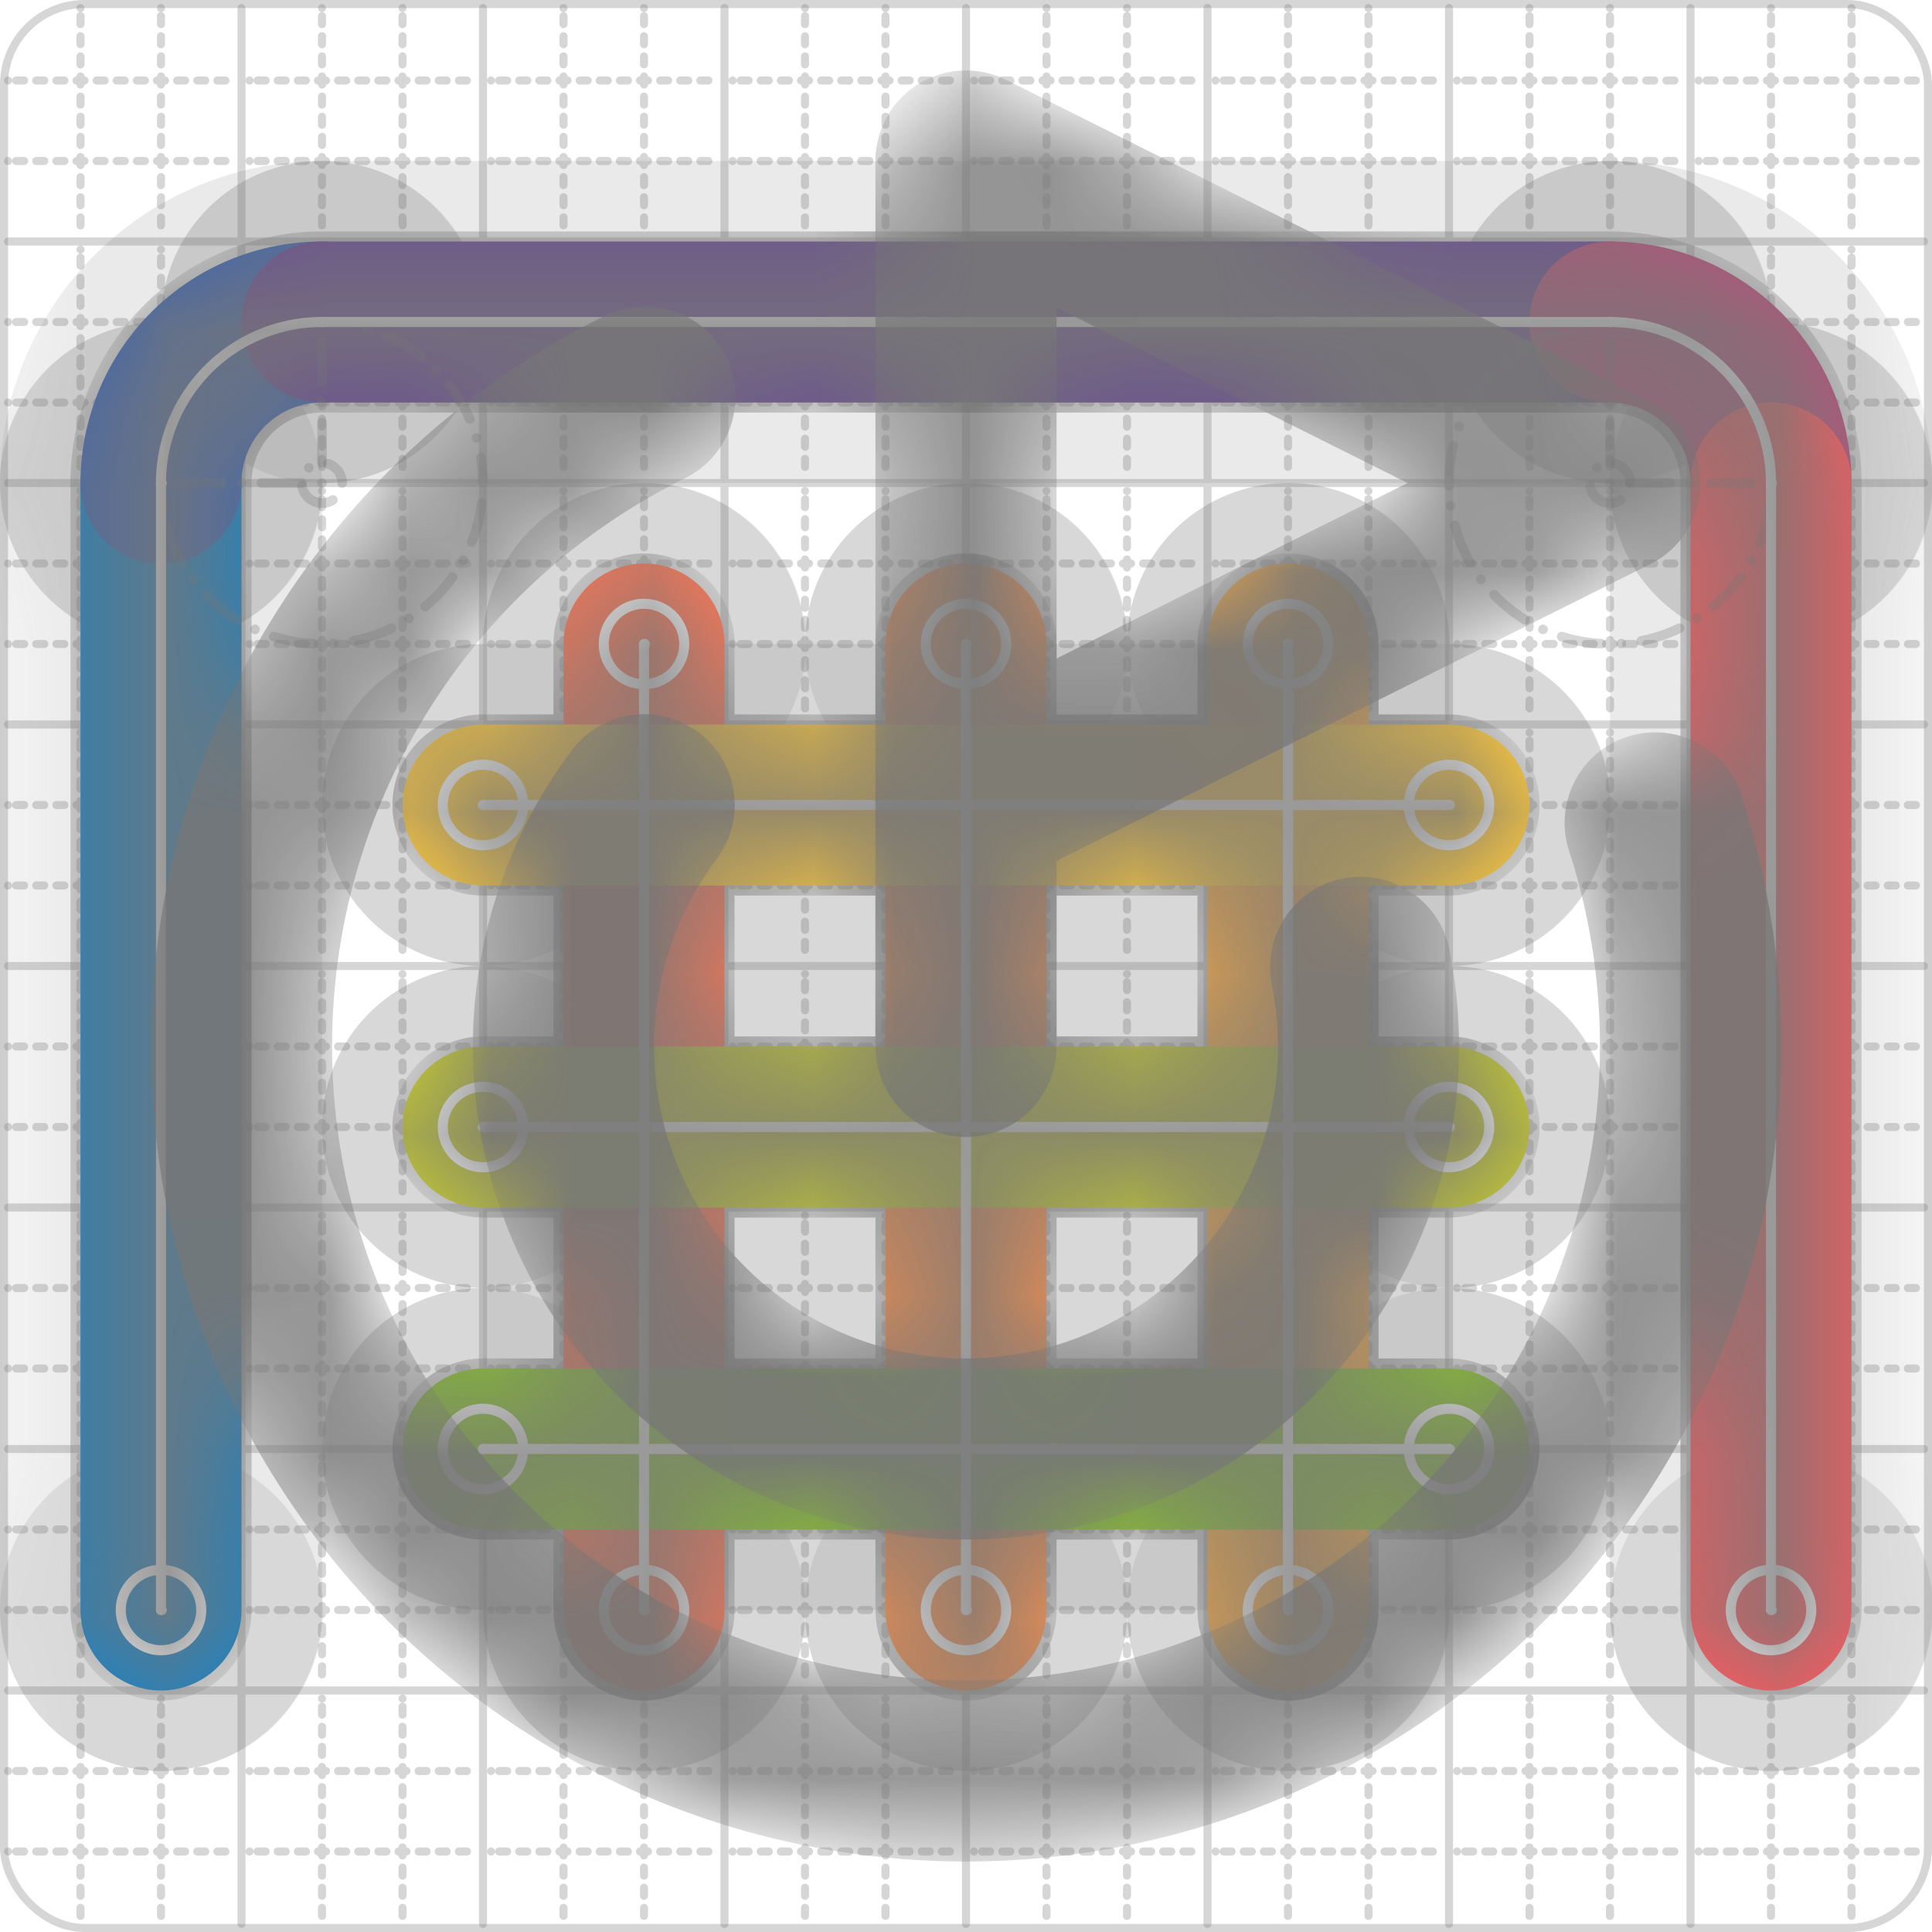
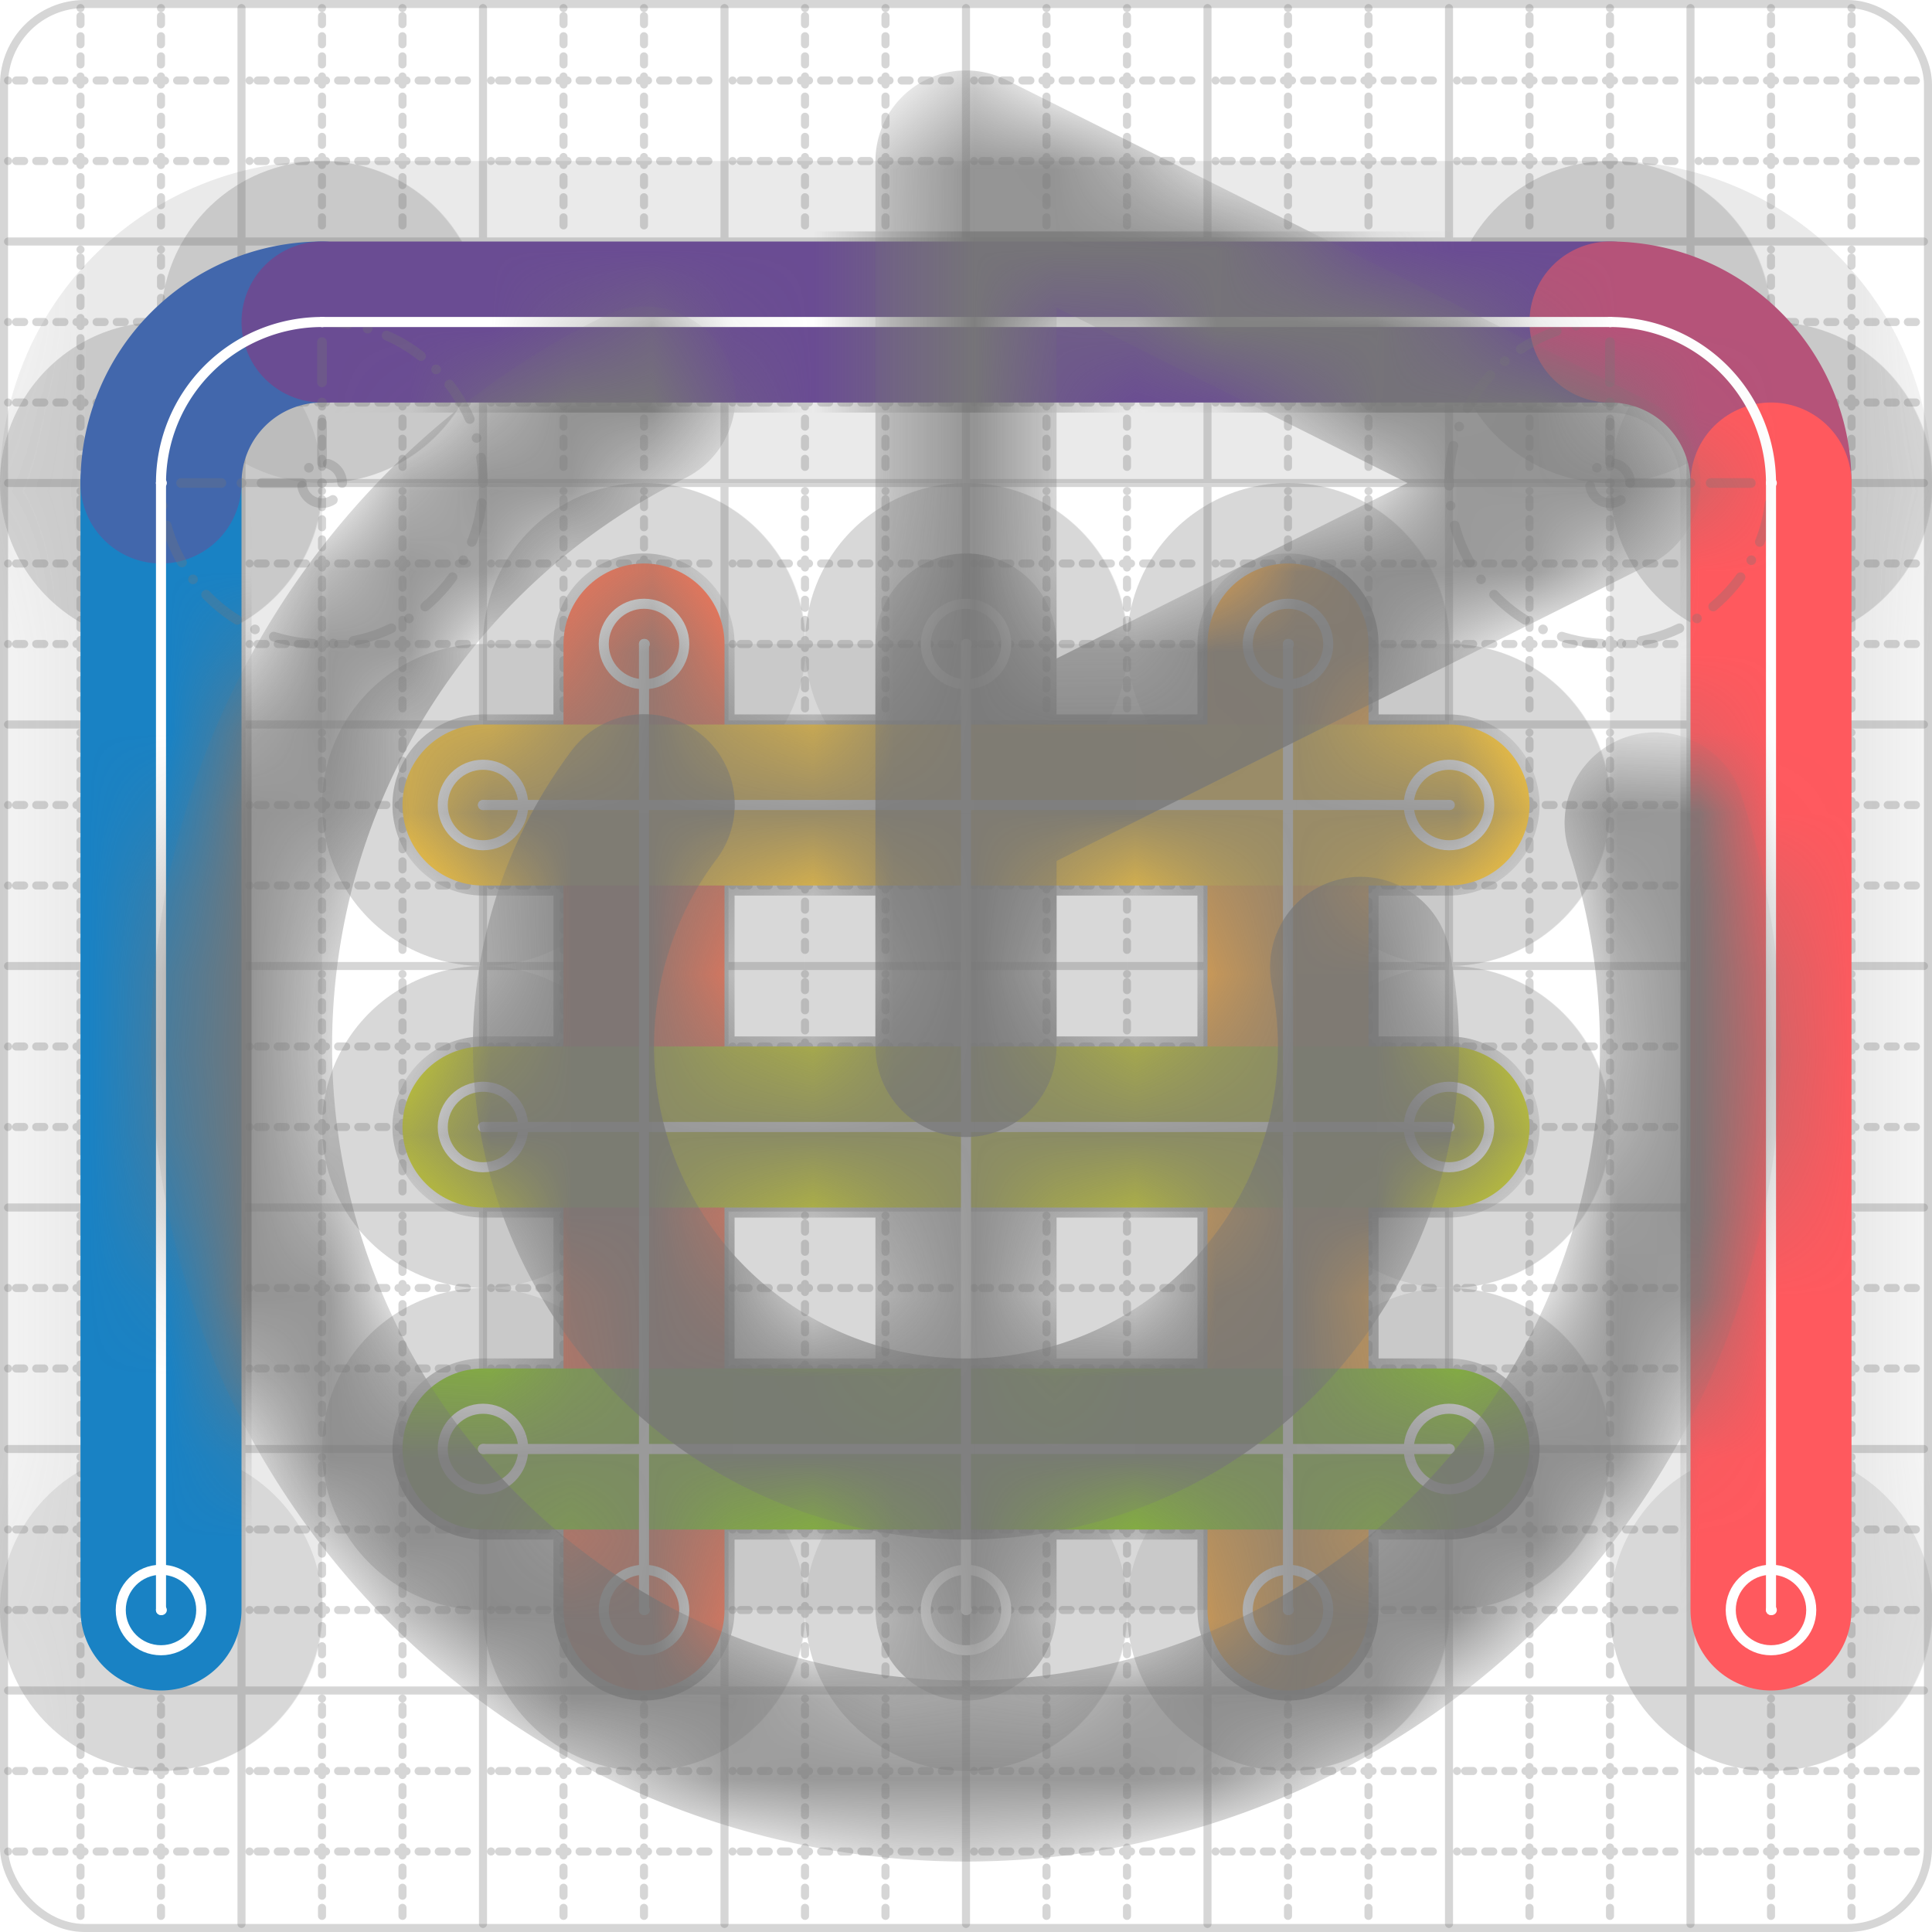
<svg xmlns="http://www.w3.org/2000/svg" width="24" height="24" viewBox="0 0 24 24" fill="none" stroke="currentColor" stroke-width="2" stroke-linecap="round" stroke-linejoin="round">
  <style>
  @media screen and (prefers-color-scheme: light) {
    .svg-preview-grid-rect { fill: none }
  }
  @media screen and (prefers-color-scheme: dark) {
    .svg-preview-grid-rect { fill: none }
    .svg
    .svg-preview-grid-group,
    .svg-preview-radii-group,
    .svg-preview-shadow-mask-group,
    .svg-preview-shadow-group {
      stroke: #fff;
    }
  }
</style>
  <g class="svg-preview-grid-group" stroke-linecap="butt" stroke-width="0.1" stroke="#777" stroke-opacity="0.3">
    <rect class="svg-preview-grid-rect" width="23.9" height="23.9" x="0.05" y="0.05" rx="1" fill="#fff" />
    <path stroke-dasharray="0 0.1 0.1 0.15 0.1 0.15 0.1 0.15 0.1 0.15 0.1 0.15 0.1 0.15 0.1 0.15 0.1 0.15 0.1 0.15 0.1 0.15 0.1 0.15 0 0.15" stroke-width="0.1" d="M0.1 1h23.8M1 0.1v23.8M0.1 2h23.8M2 0.1v23.8M0.1 4h23.8M4 0.1v23.8M0.1 5h23.8M5 0.1v23.8M0.1 7h23.8M7 0.1v23.8M0.1 8h23.8M8 0.1v23.8M0.1 10h23.8M10 0.1v23.8M0.1 11h23.8M11 0.1v23.8M0.1 13h23.8M13 0.1v23.8M0.1 14h23.8M14 0.1v23.8M0.1 16h23.8M16 0.1v23.8M0.1 17h23.8M17 0.1v23.8M0.1 19h23.8M19 0.1v23.8M0.1 20h23.8M20 0.1v23.8M0.1 22h23.8M22 0.1v23.8M0.1 23h23.8M23 0.1v23.8" />
    <path d="M0.1 3h23.8M3 0.1v23.8M0.1 6h23.8M6 0.1v23.8M0.1 9h23.8M9 0.1v23.8M0.1 12h23.8M12 0.1v23.8M0.1 15h23.8M15 0.1v23.8M0.1 18h23.8M18 0.1v23.8M0.1 21h23.8M21 0.1v23.8" />
  </g>
  <g class="svg-preview-shadow-mask-group" stroke-width="4" stroke="#777" stroke-opacity="0.15">
    <mask id="svg-preview-shadow-mask-0" maskUnits="userSpaceOnUse" stroke-opacity="1" stroke-width="4" stroke="#000">
      <rect x="0" y="0" width="24" height="24" fill="#fff" stroke="none" rx="1" />
      <path d="M2 20h.01M2 6h.01M4 4h.01M20 4h.01M22 6h.01M22 20h.01" />
    </mask>
    <mask id="svg-preview-shadow-mask-1" maskUnits="userSpaceOnUse" stroke-opacity="1" stroke-width="4" stroke="#000">
      <rect x="0" y="0" width="24" height="24" fill="#fff" stroke="none" rx="1" />
      <path d="M8 8h.01M8 20h.01" />
    </mask>
    <mask id="svg-preview-shadow-mask-2" maskUnits="userSpaceOnUse" stroke-opacity="1" stroke-width="4" stroke="#000">
      <rect x="0" y="0" width="24" height="24" fill="#fff" stroke="none" rx="1" />
      <path d="M12 8h.01M12 20h.01" />
    </mask>
    <mask id="svg-preview-shadow-mask-3" maskUnits="userSpaceOnUse" stroke-opacity="1" stroke-width="4" stroke="#000">
      <rect x="0" y="0" width="24" height="24" fill="#fff" stroke="none" rx="1" />
-       <path d="M16 8h.01M16 20h.01" />
    </mask>
    <mask id="svg-preview-shadow-mask-4" maskUnits="userSpaceOnUse" stroke-opacity="1" stroke-width="4" stroke="#000">
      <rect x="0" y="0" width="24" height="24" fill="#fff" stroke="none" rx="1" />
-       <path d="M6 10h.01M18 10h.01" />
+       <path d="M6 10M18 10h.01" />
    </mask>
    <mask id="svg-preview-shadow-mask-5" maskUnits="userSpaceOnUse" stroke-opacity="1" stroke-width="4" stroke="#000">
      <rect x="0" y="0" width="24" height="24" fill="#fff" stroke="none" rx="1" />
      <path d="M6 14h.01M18 14h.01" />
    </mask>
    <mask id="svg-preview-shadow-mask-6" maskUnits="userSpaceOnUse" stroke-opacity="1" stroke-width="4" stroke="#000">
      <rect x="0" y="0" width="24" height="24" fill="#fff" stroke="none" rx="1" />
      <path d="M6 18h.01M18 18h.01" />
    </mask>
  </g>
  <g class="svg-preview-shadow-group" stroke-width="4" stroke="#777" stroke-opacity="0.15">
    <path mask="url(#svg-preview-shadow-mask-0)" d="M 2 20 L 2 6" />
    <path mask="url(#svg-preview-shadow-mask-0)" d="M 2 6 A2 2 0 0 1 4 4" />
    <path mask="url(#svg-preview-shadow-mask-0)" d="M 4 4 L 20 4" />
    <path mask="url(#svg-preview-shadow-mask-0)" d="M 20 4 A2 2 0 0 1 22 6" />
    <path mask="url(#svg-preview-shadow-mask-0)" d="M 22 6 L 22 20" />
    <path mask="url(#svg-preview-shadow-mask-1)" d="M 8 8 L 8 20" />
    <path mask="url(#svg-preview-shadow-mask-2)" d="M 12 8 L 12 20" />
    <path mask="url(#svg-preview-shadow-mask-3)" d="M 16 8 L 16 20" />
    <path mask="url(#svg-preview-shadow-mask-4)" d="M 6 10 L 18 10" />
    <path mask="url(#svg-preview-shadow-mask-5)" d="M 6 14 L 18 14" />
    <path mask="url(#svg-preview-shadow-mask-6)" d="M 6 18 L 18 18" />
    <path d="M2 20h.01M2 6h.01M4 4h.01M20 4h.01M22 6h.01M22 20h.01M8 8h.01M8 20h.01M12 8h.01M12 20h.01M16 8h.01M16 20h.01M6 10h.01M18 10h.01M6 14h.01M18 14h.01M6 18h.01M18 18h.01" />
  </g>
  <g class="svg-preview-handles-group" stroke-width="0.12" stroke="#777" stroke-opacity="0.6" />
  <g class="svg-preview-colored-path-group">
    <path d="M 2 20 L 2 6" stroke="#1982c4" />
    <path d="M 2 6 A2 2 0 0 1 4 4" stroke="#4267AC" />
    <path d="M 4 4 L 20 4" stroke="#6a4c93" />
    <path d="M 20 4 A2 2 0 0 1 22 6" stroke="#B55379" />
    <path d="M 22 6 L 22 20" stroke="#FF595E" />
    <path d="M 8 8 L 8 20" stroke="#FF7655" />
-     <path d="M 12 8 L 12 20" stroke="#ff924c" />
    <path d="M 16 8 L 16 20" stroke="#FFAE43" />
    <path d="M 6 10 L 18 10" stroke="#ffca3a" />
    <path d="M 6 14 L 18 14" stroke="#C5CA30" />
    <path d="M 6 18 L 18 18" stroke="#8ac926" />
  </g>
  <g class="svg-preview-radii-group" stroke-width="0.12" stroke-dasharray="0 0.25 0.25" stroke="#777" stroke-opacity="0.3">
    <path d="M2 6 4 6 4 4" />
    <circle cy="6" cx="4" r="0.25" stroke-dasharray="0" />
    <circle cy="6" cx="4" r="2" />
    <path d="M20 4 20 6 22 6" />
    <circle cy="6" cx="20" r="0.25" stroke-dasharray="0" />
    <circle cy="6" cx="20" r="2" />
  </g>
  <g class="svg-preview-control-path-marker-mask-group" stroke-width="1" stroke="#000">
    <mask id="svg-preview-control-path-marker-mask-0" maskUnits="userSpaceOnUse">
      <rect x="0" y="0" width="24" height="24" fill="#fff" stroke="none" rx="1" />
      <path d="M2 20h.01" />
      <path d="M2 6h.01" />
    </mask>
    <mask id="svg-preview-control-path-marker-mask-1" maskUnits="userSpaceOnUse">
      <rect x="0" y="0" width="24" height="24" fill="#fff" stroke="none" rx="1" />
      <path d="M2 6h.01" />
      <path d="M4 4h.01" />
    </mask>
    <mask id="svg-preview-control-path-marker-mask-2" maskUnits="userSpaceOnUse">
      <rect x="0" y="0" width="24" height="24" fill="#fff" stroke="none" rx="1" />
      <path d="M4 4h.01" />
      <path d="M20 4h.01" />
    </mask>
    <mask id="svg-preview-control-path-marker-mask-3" maskUnits="userSpaceOnUse">
      <rect x="0" y="0" width="24" height="24" fill="#fff" stroke="none" rx="1" />
      <path d="M20 4h.01" />
      <path d="M22 6h.01" />
    </mask>
    <mask id="svg-preview-control-path-marker-mask-4" maskUnits="userSpaceOnUse">
      <rect x="0" y="0" width="24" height="24" fill="#fff" stroke="none" rx="1" />
      <path d="M22 6h.01" />
      <path d="M22 20h.01" />
    </mask>
    <mask id="svg-preview-control-path-marker-mask-5" maskUnits="userSpaceOnUse">
      <rect x="0" y="0" width="24" height="24" fill="#fff" stroke="none" rx="1" />
      <path d="M8 8h.01" />
      <path d="M8 20h.01" />
    </mask>
    <mask id="svg-preview-control-path-marker-mask-6" maskUnits="userSpaceOnUse">
      <rect x="0" y="0" width="24" height="24" fill="#fff" stroke="none" rx="1" />
      <path d="M12 8h.01" />
      <path d="M12 20h.01" />
    </mask>
    <mask id="svg-preview-control-path-marker-mask-7" maskUnits="userSpaceOnUse">
      <rect x="0" y="0" width="24" height="24" fill="#fff" stroke="none" rx="1" />
      <path d="M16 8h.01" />
      <path d="M16 20h.01" />
    </mask>
    <mask id="svg-preview-control-path-marker-mask-8" maskUnits="userSpaceOnUse">
      <rect x="0" y="0" width="24" height="24" fill="#fff" stroke="none" rx="1" />
      <path d="M6 10h.01" />
      <path d="M18 10h.01" />
    </mask>
    <mask id="svg-preview-control-path-marker-mask-9" maskUnits="userSpaceOnUse">
      <rect x="0" y="0" width="24" height="24" fill="#fff" stroke="none" rx="1" />
      <path d="M6 14h.01" />
      <path d="M18 14h.01" />
    </mask>
    <mask id="svg-preview-control-path-marker-mask-10" maskUnits="userSpaceOnUse">
      <rect x="0" y="0" width="24" height="24" fill="#fff" stroke="none" rx="1" />
      <path d="M6 18h.01" />
      <path d="M18 18h.01" />
    </mask>
  </g>
  <g class="svg-preview-control-path-group" stroke="#fff" stroke-width="0.125">
    <path mask="url(#svg-preview-control-path-marker-mask-0)" d="M 2 20 L 2 6" />
    <path mask="url(#svg-preview-control-path-marker-mask-1)" d="M 2 6 A2 2 0 0 1 4 4" />
    <path mask="url(#svg-preview-control-path-marker-mask-2)" d="M 4 4 L 20 4" />
    <path mask="url(#svg-preview-control-path-marker-mask-3)" d="M 20 4 A2 2 0 0 1 22 6" />
    <path mask="url(#svg-preview-control-path-marker-mask-4)" d="M 22 6 L 22 20" />
    <path mask="url(#svg-preview-control-path-marker-mask-5)" d="M 8 8 L 8 20" />
    <path mask="url(#svg-preview-control-path-marker-mask-6)" d="M 12 8 L 12 20" />
    <path mask="url(#svg-preview-control-path-marker-mask-7)" d="M 16 8 L 16 20" />
    <path mask="url(#svg-preview-control-path-marker-mask-8)" d="M 6 10 L 18 10" />
    <path mask="url(#svg-preview-control-path-marker-mask-9)" d="M 6 14 L 18 14" />
    <path mask="url(#svg-preview-control-path-marker-mask-10)" d="M 6 18 L 18 18" />
  </g>
  <g class="svg-preview-control-path-marker-group" stroke="#fff" stroke-width="0.125">
    <path d="M2 20h.01M2 6h.01M2 6h.01M4 4h.01M4 4h.01M20 4h.01M20 4h.01M22 6h.01M22 6h.01M22 20h.01M8 8h.01M8 20h.01M12 8h.01M12 20h.01M16 8h.01M16 20h.01M6 10h.01M18 10h.01M6 14h.01M18 14h.01M6 18h.01M18 18h.01" />
    <circle cx="2" cy="20" r="0.5" />
    <circle cx="22" cy="20" r="0.5" />
    <circle cx="8" cy="8" r="0.5" />
    <circle cx="8" cy="20" r="0.5" />
    <circle cx="12" cy="8" r="0.5" />
    <circle cx="12" cy="20" r="0.5" />
    <circle cx="16" cy="8" r="0.5" />
    <circle cx="16" cy="20" r="0.5" />
    <circle cx="6" cy="10" r="0.5" />
    <circle cx="18" cy="10" r="0.5" />
    <circle cx="6" cy="14" r="0.5" />
    <circle cx="18" cy="14" r="0.5" />
    <circle cx="6" cy="18" r="0.5" />
    <circle cx="18" cy="18" r="0.5" />
  </g>
  <g class="svg-preview-handles-group" stroke-width="0.12" stroke="#FFF" stroke-opacity="0.3" />
  <defs>
    <pattern id="pattern-:Rp:" width=".1" height=".1" patternUnits="userSpaceOnUse" patternTransform="rotate(45 50 50)">
      <line stroke="#777" stroke-width="0.1" y2="1" />
      <line stroke="#777" stroke-width="0.1" y2="1" />
    </pattern>
  </defs>
  <mask id="svg-preview-backdrop-mask-:Rp:" maskUnits="userSpaceOnUse">
    <g stroke="#fff">
      <path d="M12 13V2l8 4-8 4" />
      <path d="M20.561 10.222a9 9 0 1 1-12.55-5.29" />
      <path d="M8.002 9.997a5 5 0 1 0 8.9 2.02" />
    </g>
    <g>
-       <path d="M2 20V6a2 2 0 0 1 2-2h16a2 2 0 0 1 2 2v14" />
      <path d="M8 8v12" />
      <path d="M12 8v12" />
      <path d="M16 8v12" />
      <path d="M6 10h12" />
      <path d="M6 14h12" />
      <path d="M6 18h12" />
    </g>
  </mask>
  <mask id="svg-preview-backdrop-mask-outline-:Rp:" maskUnits="userSpaceOnUse">
    <rect x="0" y="0" width="24" height="24" fill="#fff" stroke="none" />
    <g stroke-width="1.75">
      <path d="M12 13V2l8 4-8 4" />
      <path d="M20.561 10.222a9 9 0 1 1-12.55-5.29" />
      <path d="M8.002 9.997a5 5 0 1 0 8.9 2.02" />
    </g>
  </mask>
  <g mask="url(#svg-preview-backdrop-mask-:Rp:)">
    <rect x="0" y="0" width="24" height="24" opacity="0.5" fill="url(#pattern-:Rp:)" stroke="none" />
    <g stroke="#777" stroke-width="2.25" opacity="0.75">
      <path d="M2 20V6a2 2 0 0 1 2-2h16a2 2 0 0 1 2 2v14" />
      <path d="M8 8v12" />
      <path d="M12 8v12" />
      <path d="M16 8v12" />
      <path d="M6 10h12" />
      <path d="M6 14h12" />
      <path d="M6 18h12" />
    </g>
    <g stroke="#777" stroke-width="2.25" opacity="0.75" mask="url(#svg-preview-backdrop-mask-outline-:Rp:)">
      <path d="M12 13V2l8 4-8 4" />
      <path d="M20.561 10.222a9 9 0 1 1-12.55-5.29" />
      <path d="M8.002 9.997a5 5 0 1 0 8.9 2.02" />
    </g>
  </g>
</svg>